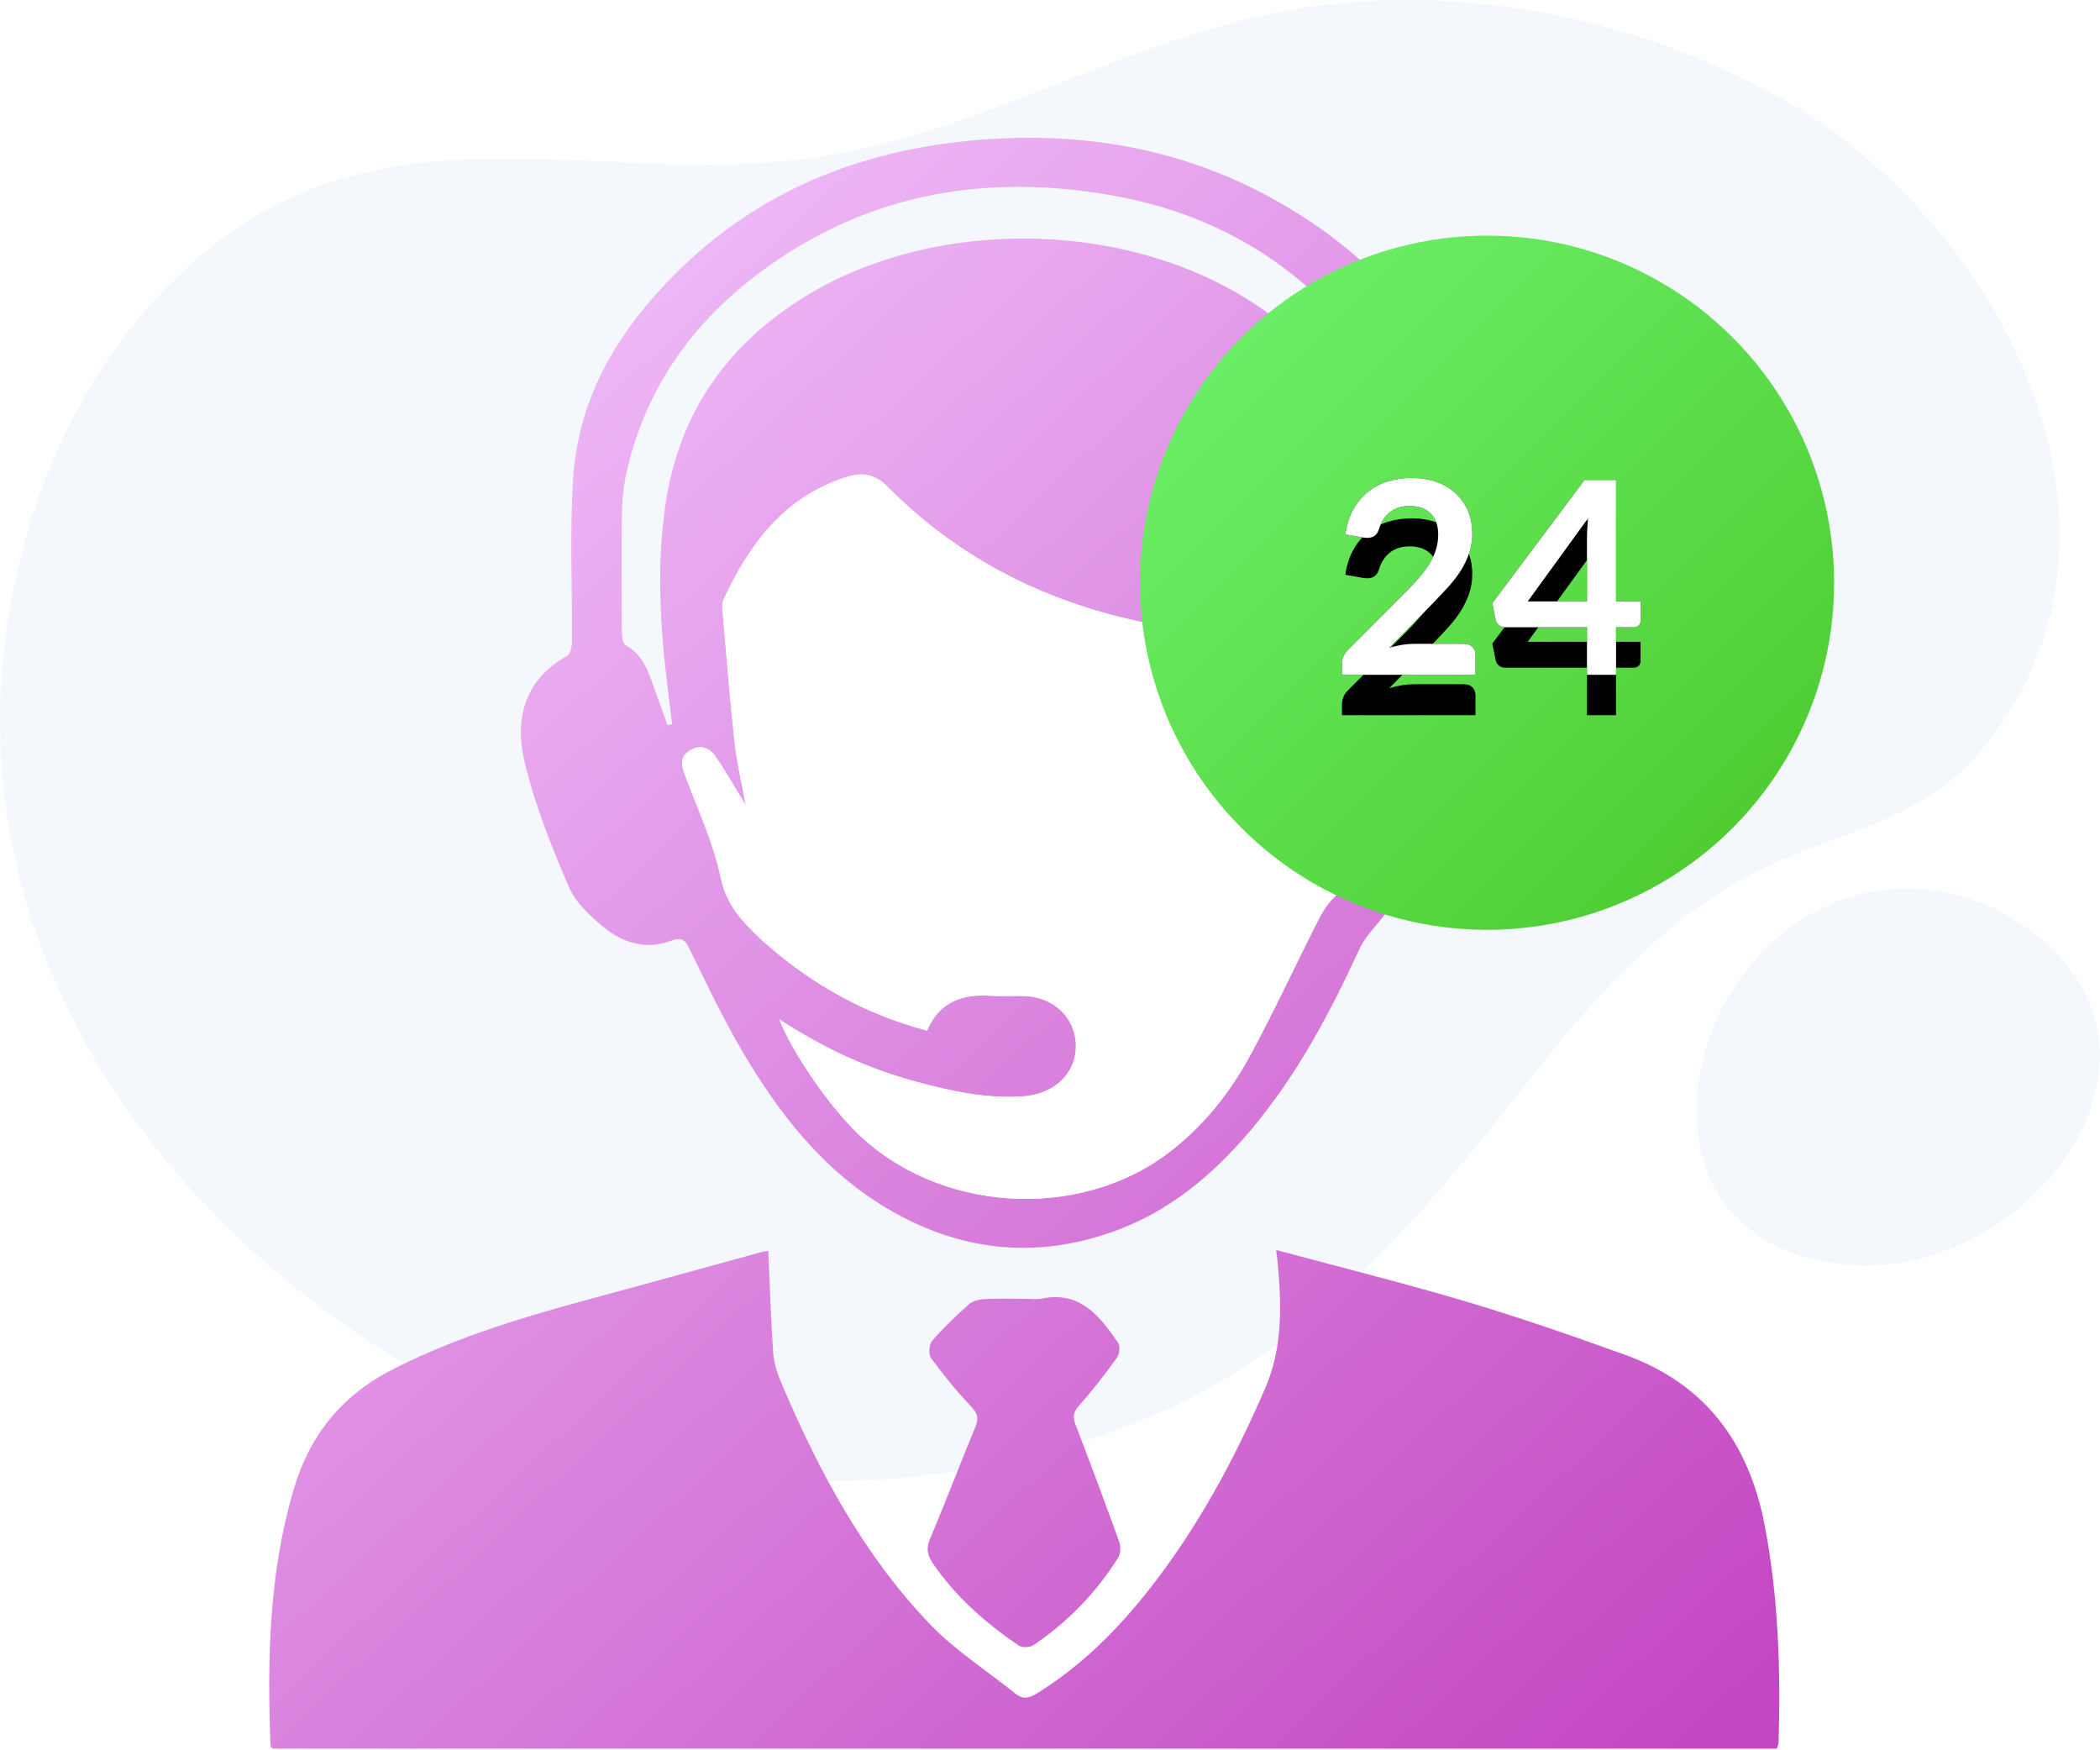
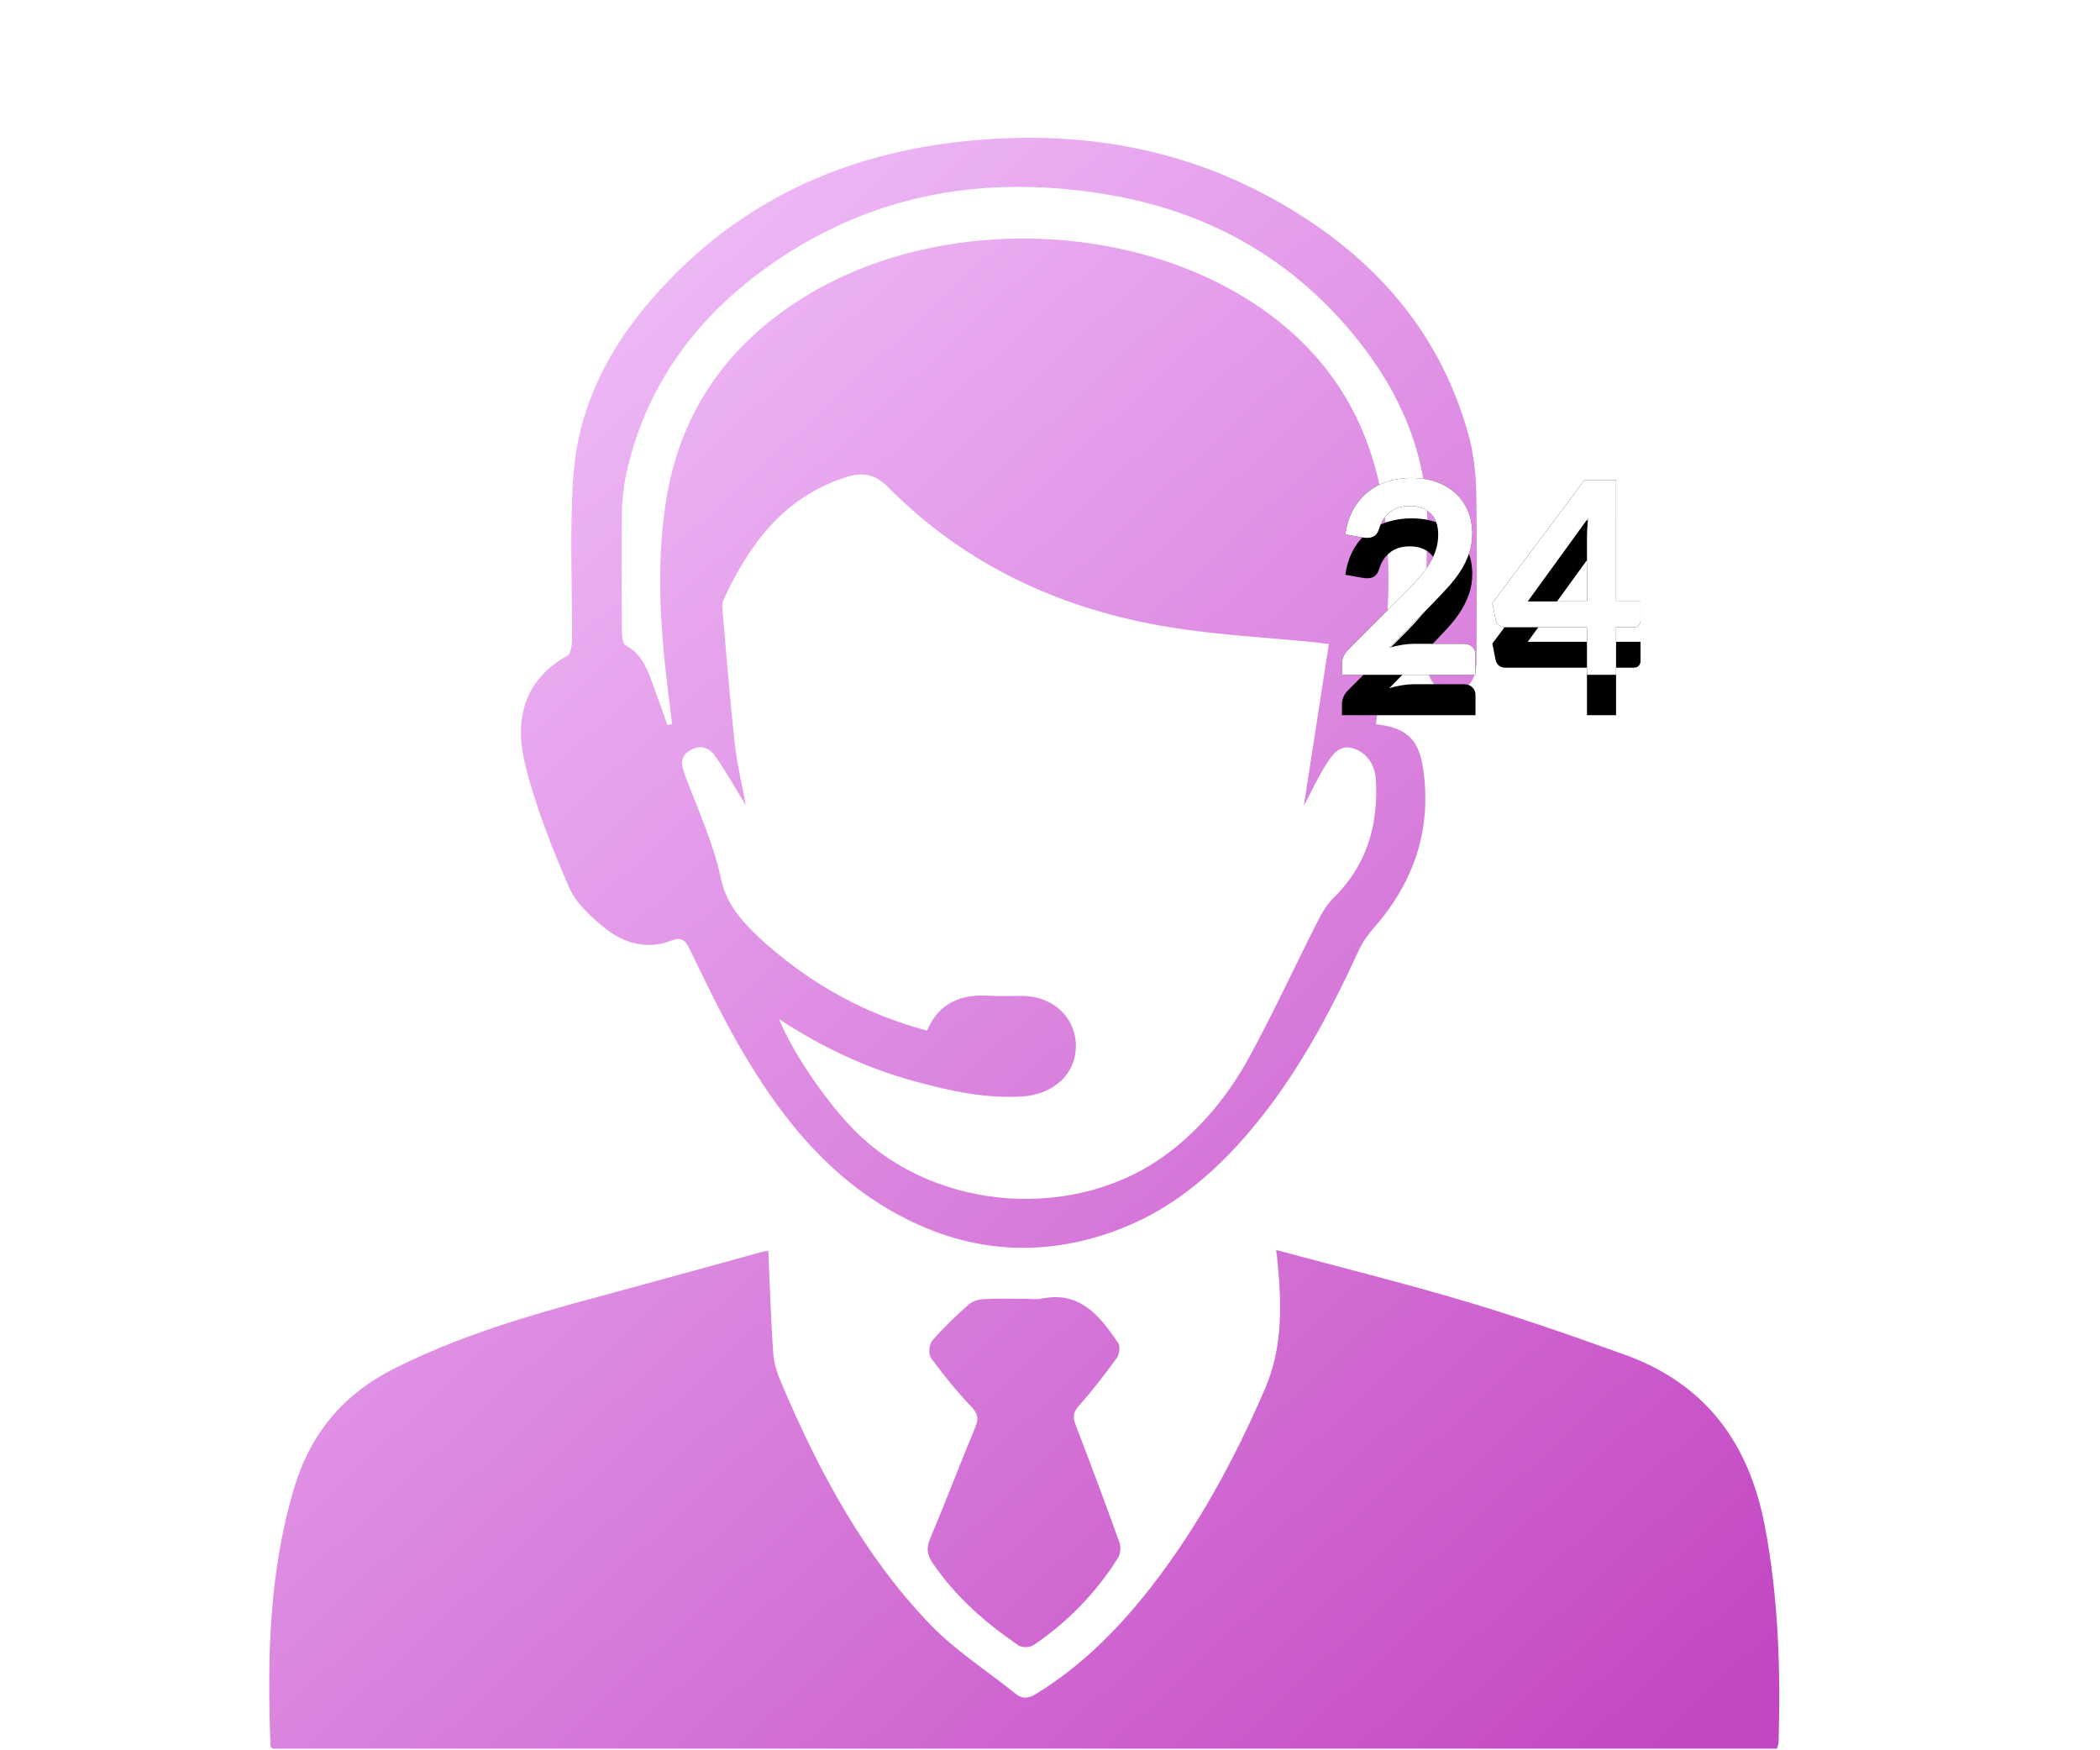
<svg xmlns="http://www.w3.org/2000/svg" xmlns:xlink="http://www.w3.org/1999/xlink" width="156px" height="130px" viewBox="0 0 156 130" version="1.1">
  <title>Group 20</title>
  <desc>Created with Sketch.</desc>
  <defs>
    <linearGradient x1="6.051%" y1="0%" x2="93.949%" y2="100%" id="linearGradient-1">
      <stop stop-color="#F5CBFF" offset="0%" />
      <stop stop-color="#C346C2" offset="100%" />
    </linearGradient>
    <linearGradient x1="0%" y1="0%" x2="100%" y2="100%" id="linearGradient-2">
      <stop stop-color="#70F570" offset="0%" />
      <stop stop-color="#49C628" offset="100%" />
    </linearGradient>
    <path d="M104.868,35.5 C105.534,35.5 106.144,35.598 106.698,35.795 C107.251,35.992 107.724,36.27 108.118,36.63 C108.511,36.99 108.818,37.423 109.038,37.93 C109.258,38.437 109.368,39 109.368,39.62 C109.368,40.153 109.289,40.647 109.133,41.1 C108.976,41.553 108.766,41.987 108.503,42.4 C108.239,42.813 107.931,43.213 107.578,43.6 C107.224,43.987 106.854,44.38 106.468,44.78 L103.208,48.11 C103.528,48.017 103.841,47.945 104.148,47.895 C104.454,47.845 104.748,47.82 105.028,47.82 L108.738,47.82 C109.004,47.82 109.216,47.895 109.373,48.045 C109.529,48.195 109.608,48.393 109.608,48.64 L109.608,50.12 L99.688,50.12 L99.688,49.3 C99.688,49.133 99.723,48.96 99.793,48.78 C99.863,48.6 99.974,48.433 100.128,48.28 L104.518,43.88 C104.884,43.507 105.213,43.15 105.503,42.81 C105.793,42.47 106.036,42.133 106.233,41.8 C106.429,41.467 106.579,41.128 106.683,40.785 C106.786,40.442 106.838,40.08 106.838,39.7 C106.838,39.353 106.788,39.048 106.688,38.785 C106.588,38.522 106.444,38.3 106.258,38.12 C106.071,37.94 105.849,37.805 105.593,37.715 C105.336,37.625 105.048,37.58 104.728,37.58 C104.134,37.58 103.646,37.73 103.263,38.03 C102.879,38.33 102.611,38.733 102.458,39.24 C102.384,39.493 102.274,39.675 102.128,39.785 C101.981,39.895 101.794,39.95 101.568,39.95 C101.468,39.95 101.358,39.94 101.238,39.92 L99.938,39.69 C100.038,38.997 100.231,38.388 100.518,37.865 C100.804,37.342 101.163,36.905 101.593,36.555 C102.023,36.205 102.516,35.942 103.073,35.765 C103.629,35.588 104.228,35.5 104.868,35.5 Z M120.049,44.67 L121.869,44.67 L121.869,46.1 C121.869,46.233 121.826,46.348 121.739,46.445 C121.653,46.542 121.526,46.59 121.359,46.59 L120.049,46.59 L120.049,50.12 L117.889,50.12 L117.889,46.59 L111.789,46.59 C111.623,46.59 111.476,46.538 111.349,46.435 C111.223,46.332 111.143,46.203 111.109,46.05 L110.859,44.8 L117.709,35.65 L120.049,35.65 L120.049,44.67 Z M117.889,39.94 C117.889,39.727 117.896,39.497 117.909,39.25 C117.923,39.003 117.946,38.747 117.979,38.48 L113.489,44.67 L117.889,44.67 L117.889,39.94 Z" id="path-3" />
    <filter x="-33.8%" y="-30.8%" width="167.6%" height="202.6%" filterUnits="objectBoundingBox" id="filter-4">
      <feOffset dx="0" dy="3" in="SourceAlpha" result="shadowOffsetOuter1" />
      <feGaussianBlur stdDeviation="2" in="shadowOffsetOuter1" result="shadowBlurOuter1" />
      <feColorMatrix values="0 0 0 0 0.195   0 0 0 0 0.645   0 0 0 0 0.408  0 0 0 0.618 0" type="matrix" in="shadowBlurOuter1" />
    </filter>
  </defs>
  <g id="Page-1" stroke="none" stroke-width="1" fill="none" fill-rule="evenodd">
    <g id="weLabs-Design_Dokan-Service" transform="translate(-1280, -3106)">
      <g id="Group-11" transform="translate(390, 2878)">
        <g id="Group-20" transform="translate(890, 228)">
-           <path d="M150.617,50.413 C149.815,52.086 148.797,53.719 147.542,55.293 C142.929,61.082 136.607,61.687 130.437,64.781 C123.763,68.127 118.586,73.899 114.032,79.67 C105.685,90.244 97.636,100.301 84.794,105.505 C67.807,112.389 47.727,111.402 31.748,102.297 C9.535,89.639 -5.264,66.619 1.762,40.498 C4.046,32.003 8.664,24.002 15.52,18.483 C29.608,7.144 45.398,14.24 61.507,11.552 C72.855,9.658 82.93,3.456 94.153,1.07 C106.979,-1.657 121.046,0.966 132.421,7.36 C146.62,15.339 158.161,34.681 150.617,50.413 Z M149.564,68.271 C164.454,77.488 150.699,95.618 136.698,93.884 C117.875,91.553 126.298,64.065 143.397,66.108 C145.588,66.371 147.709,67.123 149.564,68.271 Z" id="Combined-Shape" fill="#F4F8FD" />
          <path d="M131.097,113.32 C132.116,118.656 132.278,124.012 132.124,129.404 C132.12,129.552 132.048,129.697 131.998,129.881 L20.25,129.881 C20.188,129.808 20.098,129.75 20.096,129.69 C19.848,123.276 19.971,116.912 21.805,110.666 C23.024,106.514 25.45,103.575 29.32,101.631 C34.062,99.248 39.09,97.758 44.177,96.389 C48.316,95.275 52.445,94.122 56.579,92.991 C56.798,92.932 57.028,92.915 57.075,92.908 C57.189,95.452 57.261,97.967 57.436,100.475 C57.489,101.236 57.742,102.012 58.044,102.722 C60.822,109.258 64.144,115.494 69.101,120.655 C70.967,122.598 73.309,124.084 75.425,125.788 C75.96,126.219 76.411,126.156 76.99,125.799 C80.356,123.723 83.091,120.979 85.502,117.883 C89.027,113.357 91.724,108.349 93.989,103.105 C95.316,100.034 95.204,96.783 94.887,93.534 C94.869,93.349 94.841,93.164 94.8,92.841 C99.63,94.142 104.321,95.305 108.947,96.682 C112.899,97.859 116.801,99.219 120.684,100.614 C126.662,102.761 129.914,107.13 131.097,113.32 Z M69.09,114.289 C70.258,111.529 71.319,108.724 72.467,105.955 C72.735,105.307 72.602,104.953 72.126,104.45 C71.061,103.326 70.075,102.117 69.16,100.867 C68.958,100.592 69.013,99.854 69.246,99.584 C70.082,98.616 71.018,97.727 71.976,96.877 C72.26,96.625 72.739,96.508 73.137,96.488 C74.188,96.435 75.243,96.47 76.296,96.47 C76.646,96.47 77.01,96.531 77.347,96.46 C80.227,95.852 81.69,97.741 83.059,99.731 C83.227,99.976 83.167,100.572 82.978,100.835 C82.093,102.059 81.173,103.266 80.166,104.389 C79.723,104.883 79.678,105.243 79.902,105.826 C81.017,108.724 82.104,111.634 83.155,114.556 C83.275,114.892 83.24,115.415 83.054,115.71 C81.412,118.306 79.315,120.483 76.763,122.196 C76.501,122.372 75.921,122.388 75.668,122.215 C73.206,120.535 70.981,118.597 69.29,116.101 C68.885,115.502 68.788,115.004 69.09,114.289 Z M51.281,55.721 C50.481,56.192 50.596,56.793 50.868,57.525 C51.818,60.084 52.995,62.601 53.556,65.247 C53.98,67.245 55.148,68.44 56.453,69.697 C56.65,69.887 56.86,70.063 57.066,70.243 C60.504,73.226 64.39,75.361 68.866,76.55 C69.763,74.434 71.441,73.822 73.541,73.957 C74.357,74.01 75.181,73.958 76.001,73.972 C78.235,74.008 79.893,75.562 79.923,77.635 C79.953,79.754 78.277,81.279 75.993,81.433 C73.257,81.617 70.663,81.044 68.057,80.343 C64.484,79.382 61.179,77.855 57.874,75.696 C58.921,78.265 61.455,81.937 63.539,84.019 C69.572,90.049 80.088,90.761 86.86,85.582 C89.383,83.653 91.341,81.204 92.841,78.446 C94.61,75.196 96.159,71.827 97.835,68.524 C98.164,67.874 98.541,67.201 99.054,66.7 C101.524,64.286 102.385,61.303 102.215,57.968 C102.159,56.852 101.567,55.866 100.453,55.567 C99.402,55.285 98.858,56.213 98.393,56.967 C97.858,57.835 97.429,58.768 96.853,59.863 C97.493,55.725 98.097,51.819 98.713,47.839 C98.077,47.76 97.776,47.715 97.474,47.686 C94.214,47.368 90.934,47.183 87.696,46.71 C79.364,45.495 71.965,42.23 65.973,36.186 C64.942,35.146 64.008,35.054 62.765,35.464 C58.201,36.966 55.642,40.441 53.735,44.565 C53.628,44.796 53.65,45.107 53.674,45.375 C53.96,48.633 54.217,51.894 54.571,55.145 C54.734,56.644 55.095,58.123 55.401,59.808 C54.563,58.444 53.904,57.257 53.128,56.154 C52.703,55.55 52.056,55.266 51.281,55.721 Z M42.257,65.871 C40.97,62.875 39.74,59.806 38.98,56.647 C38.214,53.459 38.913,50.498 42.148,48.701 C42.391,48.566 42.482,47.99 42.486,47.618 C42.522,43.517 42.301,39.4 42.595,35.32 C43.027,29.32 46.037,24.45 50.209,20.293 C56.304,14.218 63.805,11.198 72.289,10.427 C80.099,9.717 87.572,10.928 94.478,14.722 C101.589,18.628 106.824,24.216 109.066,32.209 C109.462,33.619 109.639,35.129 109.665,36.597 C109.742,40.775 109.693,44.955 109.685,49.135 C109.682,50.514 108.96,51.392 107.858,51.401 C106.75,51.411 106.008,50.537 106.003,49.164 C105.992,46.078 105.905,42.989 106.018,39.908 C106.239,33.857 103.939,28.785 100.097,24.323 C95.49,18.972 89.6,15.765 82.692,14.528 C73.516,12.886 64.868,14.266 57.145,19.731 C51.812,23.504 48.063,28.48 46.574,34.959 C46.34,35.978 46.218,37.041 46.201,38.086 C46.151,41.015 46.175,43.945 46.196,46.874 C46.199,47.234 46.25,47.799 46.47,47.919 C47.904,48.702 48.229,50.141 48.732,51.482 C49.026,52.267 49.297,53.06 49.578,53.849 C49.694,53.828 49.811,53.807 49.928,53.786 C49.824,52.947 49.72,52.107 49.617,51.268 C49.054,46.685 48.753,42.109 49.431,37.497 C50.395,30.939 53.733,25.972 59.233,22.385 C69.243,15.859 84.489,16.224 94.1,23.192 C99.422,27.052 102.217,32.309 102.921,38.786 C103.436,43.528 102.969,48.217 102.321,52.904 C102.284,53.171 102.258,53.439 102.217,53.796 C104.393,54.022 105.382,54.862 105.707,57.01 C106.39,61.531 105.068,65.476 102.073,68.9 C101.647,69.388 101.241,69.93 100.973,70.515 C98.782,75.282 96.326,79.888 92.926,83.924 C90.091,87.289 86.796,90.043 82.573,91.52 C76.705,93.573 71.104,92.867 65.825,89.709 C61.065,86.862 57.775,82.598 55.036,77.898 C53.644,75.51 52.454,73.001 51.238,70.515 C50.905,69.834 50.657,69.564 49.852,69.871 C48.043,70.561 46.326,70.062 44.91,68.915 C43.872,68.074 42.766,67.054 42.257,65.871 Z" id="Combined-Shape" fill="url(#linearGradient-1)" />
-           <path d="M57.874,75.696 C61.179,77.855 64.484,79.382 68.057,80.343 C70.663,81.044 73.257,81.618 75.993,81.433 C78.276,81.279 79.953,79.754 79.923,77.635 C79.893,75.562 78.234,74.009 76.001,73.972 C75.181,73.958 74.357,74.01 73.541,73.957 C71.441,73.822 69.763,74.434 68.866,76.551 C64.39,75.361 60.504,73.226 57.066,70.243 C56.859,70.064 56.65,69.887 56.453,69.697 C55.148,68.44 53.979,67.245 53.556,65.247 C52.995,62.601 51.818,60.084 50.868,57.526 C50.596,56.793 50.481,56.192 51.281,55.721 C52.056,55.266 52.703,55.55 53.128,56.154 C53.904,57.257 54.563,58.444 55.401,59.807 C55.095,58.123 54.734,56.645 54.571,55.145 C54.217,51.894 53.96,48.633 53.674,45.375 C53.65,45.107 53.628,44.796 53.735,44.565 C55.642,40.442 58.201,36.966 62.765,35.464 C64.008,35.054 64.942,35.146 65.973,36.186 C71.964,42.23 79.364,45.495 87.696,46.71 C90.934,47.183 94.214,47.368 97.474,47.686 C97.776,47.715 98.077,47.76 98.713,47.84 C98.097,51.819 97.493,55.725 96.853,59.863 C97.429,58.768 97.858,57.835 98.393,56.967 C98.858,56.213 99.402,55.285 100.453,55.567 C101.567,55.866 102.158,56.852 102.215,57.967 C102.384,61.303 101.524,64.286 99.054,66.7 C98.541,67.201 98.164,67.874 97.835,68.524 C96.159,71.826 94.61,75.196 92.841,78.446 C91.341,81.204 89.383,83.653 86.86,85.582 C80.088,90.761 69.572,90.049 63.538,84.019 C61.455,81.937 58.921,78.265 57.874,75.696" id="Fill-9" fill="#FFFFFF" />
-           <circle id="Oval" fill="url(#linearGradient-2)" cx="110.469" cy="43.281" r="25.781" />
          <g id="24" fill-rule="nonzero">
            <use fill="black" fill-opacity="1" filter="url(#filter-4)" xlink:href="#path-3" />
            <use fill="#000000" xlink:href="#path-3" />
            <use fill="#FFFFFF" xlink:href="#path-3" />
          </g>
        </g>
      </g>
    </g>
  </g>
</svg>